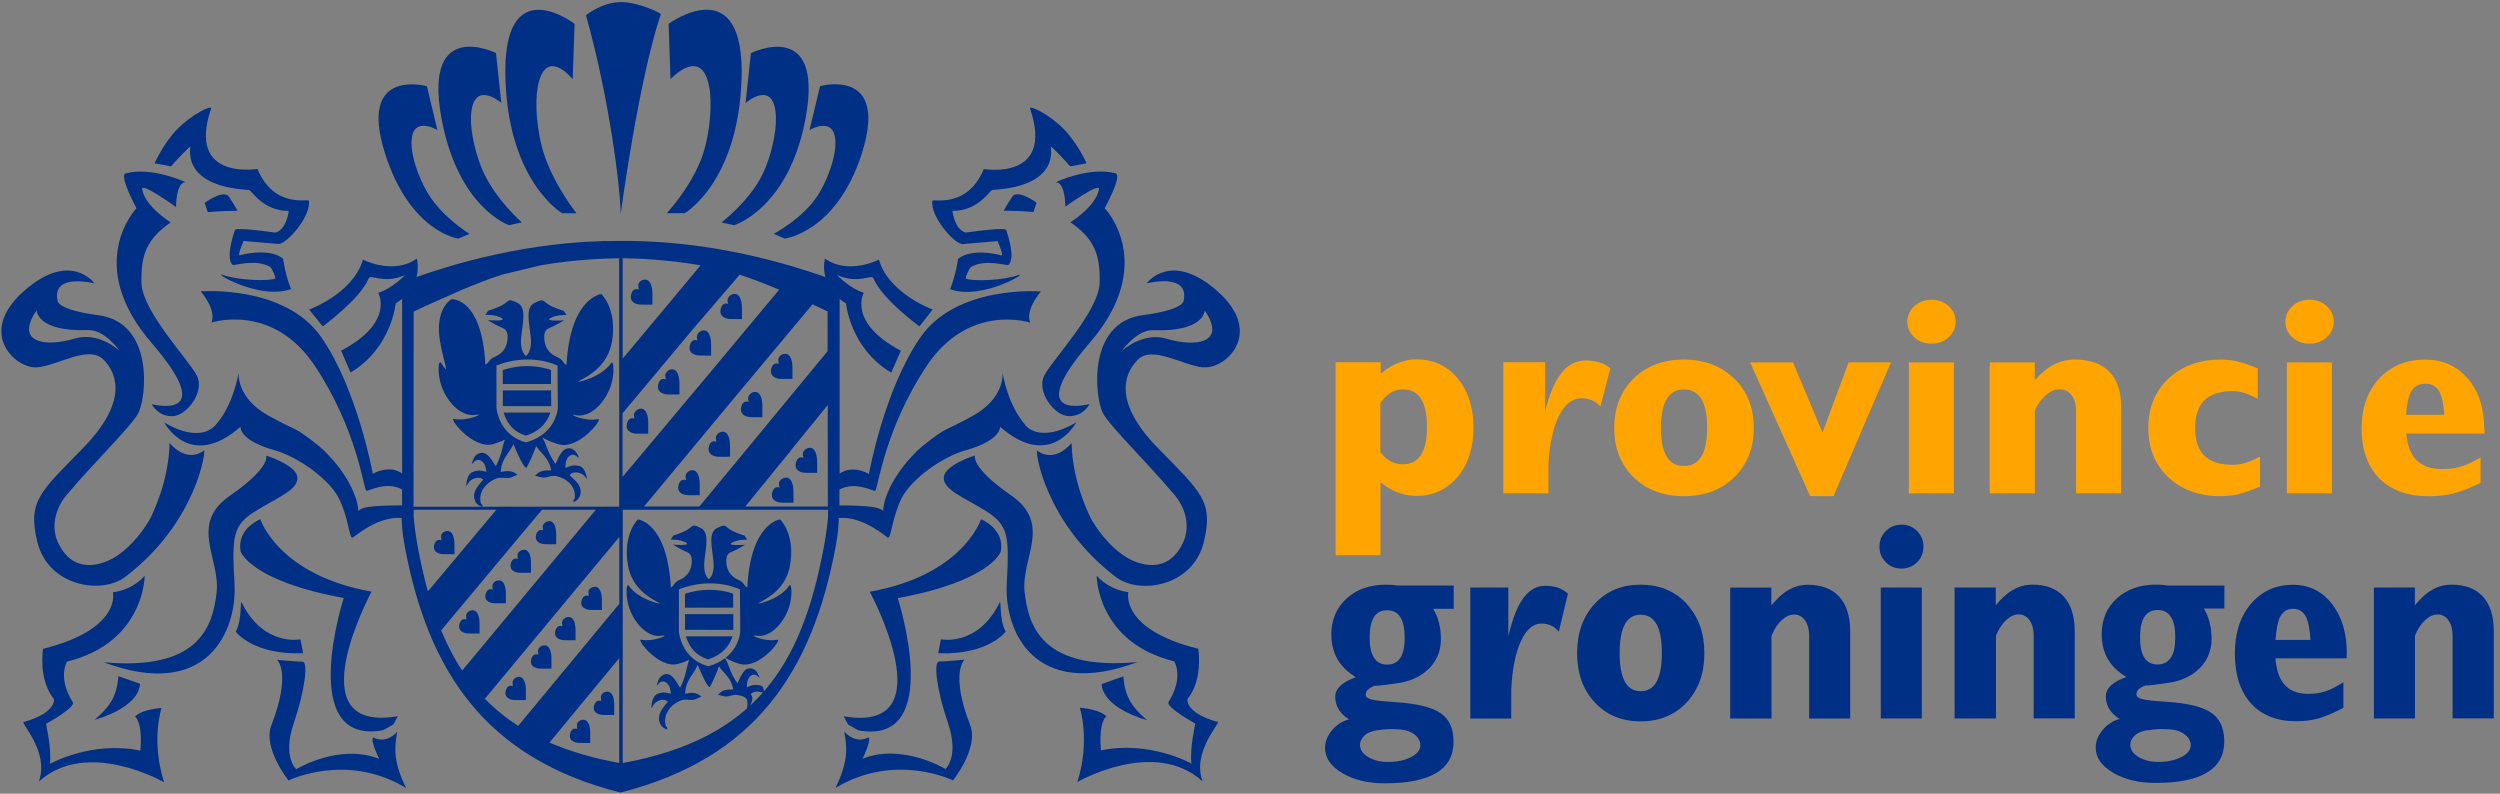
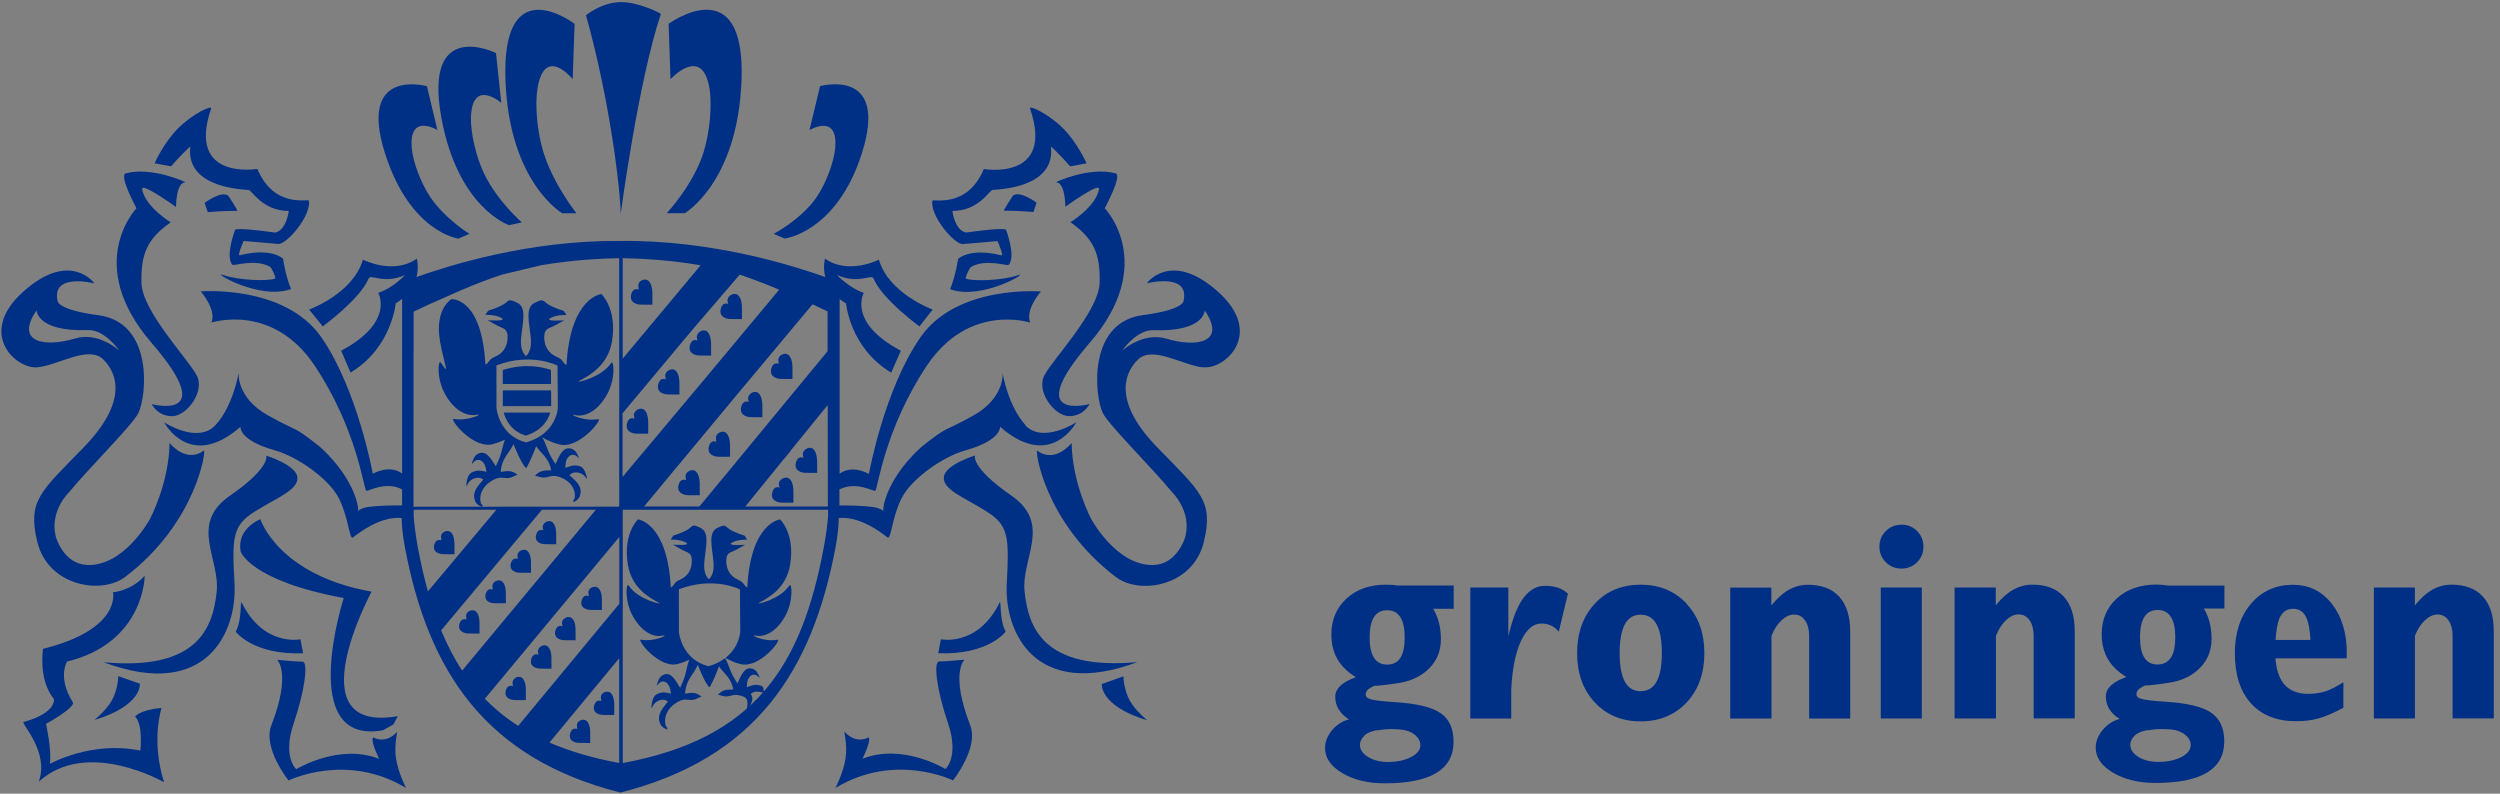
<svg xmlns="http://www.w3.org/2000/svg" version="1.1" id="logo" x="0" y="0" width="378" height="120" viewBox="0 0 378 120" xml:space="preserve">
  <rect x="0" y="0" width="378" height="120" fill="#808080" stroke="none" />
  <g>
    <path fill="#002F86" d="M98.656 46.065c-.8.016-.942-.008-1.736-.008-.71 0-1.54-.335-1.54-1.12 0-.544.29-1.212.79-1.212.25 0-.02-.028.41.052-.09-.484 0-.052-.06-.525-.08-.572.49-.978 1.01-.978.85 0 1.11 1.172 1.11 2.12v1.673l.016-.002zm13.534 2.163c0-.648-.01-1.018-.01-1.666 0-.95-.25-2.122-1.11-2.122-.52 0-1.148.495-1.068 1.07.06.472.08.346.12.438-.44-.073-.16-.05-.41-.05-.49 0-.79.67-.79 1.21 0 .79.83 1.127 1.54 1.127.79 0 .95.022 1.74.005l.01-.02-.02.008zm-4.67 5.517v-1.667c0-.95-.25-2.127-1.108-2.127-.52 0-1.12.52-1.05 1.09.07.49.06.25.1.43-.43-.07-.16-.05-.41-.05-.49 0-.79.67-.79 1.21 0 .79.82 1.12 1.54 1.12.79 0 .94.03 1.74.01h.01l-.03-.01zm-4.79 5.892v-1.672c0-.95-.25-2.122-1.108-2.122-.52 0-1.11.478-1.03 1.047.06.477.08.335.08.46-.44-.074-.16-.05-.41-.05-.49 0-.79.67-.79 1.21 0 .79.83 1.127 1.54 1.127.79 0 .95.022 1.74.005l.01-.005h-.03zm-4.72 5.943v-1.672c0-.944-.25-2.116-1.11-2.116-.52 0-1.12.49-1.05 1.063.07.473.08.358.102.443-.44-.08-.16-.06-.42-.06-.49 0-.78.66-.78 1.21 0 .79.83 1.12 1.54 1.12.79 0 .94.01 1.73 0l.01-.01-.02.022zm21.81-8.292v-1.672c0-.944-.25-2.122-1.108-2.122-.52 0-1.1.46-1.03 1.03.06.478.06.432.08.478-.44-.074-.16-.052-.41-.052-.49 0-.79.67-.79 1.212 0 .79.82 1.126 1.54 1.126.79 0 .94.028 1.73.005l.01-.005h-.02zm-4.55 5.76v-1.67c0-.95-.25-2.122-1.108-2.122-.52 0-1.12.5-1.05 1.07.07.476.09.38.11.438-.44-.08-.16-.053-.41-.053-.49 0-.79.67-.79 1.23 0 .79.83 1.13 1.54 1.13.8.01.94.03 1.73.01l-.02-.02zm-4.89 6.018v-1.672c0-.944-.25-2.12-1.11-2.12-.52 0-1.108.47-1.028 1.044.06.47.05.38.08.46-.43-.08-.16-.05-.41-.05-.49 0-.78.66-.78 1.21 0 .78.82 1.12 1.54 1.12.8 0 .94.02 1.73 0v-.01l-.02.018zm-4.58 5.824v-1.68c0-.95-.26-2.12-1.11-2.12-.52 0-1.108.46-1.028 1.04.06.47.06.38.08.46-.44-.08-.16-.05-.41-.05-.49 0-.79.66-.79 1.21 0 .79.82 1.12 1.53 1.12.8 0 .95.03 1.74 0l-.01.02zM119.97 76c0-.643-.005-1.018-.005-1.667 0-.95-.25-2.12-1.11-2.12-.52 0-1.176.482-1.085 1.05.074.456.058.268.135.456-.438-.08-.164-.05-.414-.05-.49 0-.78.67-.78 1.21 0 .79.82 1.12 1.54 1.12.79 0 .94.02 1.73 0zm3.59-4.504c0-.65-.01-1.02-.01-1.67 0-.944-.25-2.12-1.105-2.12-.522 0-1.13.478-1.052 1.046.058.473.048.26.1.46-.44-.08-.16-.057-.415-.057-.49 0-.79.67-.79 1.215 0 .788.82 1.12 1.53 1.12.79 0 .94.023 1.74.006h.002zm-54.84 12.29c0-.597-.01-.945-.01-1.54 0-.876-.24-1.956-1.053-1.956-.497 0-1.037.383-.965.915.058.438-.03.03.058.477-.416-.064-.154-.037-.394-.037-.465 0-.75.607-.75 1.113 0 .73.78 1.03 1.46 1.03.75 0 .893.022 1.644.005l.01-.004v-.01zM84.1 82.29c0-.603-.007-.95-.007-1.54 0-.877-.244-1.958-1.052-1.958-.49 0-1.05.45-.98.978.07.438.07.31.09.408-.4-.074-.14-.046-.39-.046-.46 0-.75.614-.75 1.115 0 .728.78 1.035 1.46 1.035.76 0 .9.022 1.65.006v.002h-.02zm-3.807 4.33c0-.597-.006-.937-.006-1.54 0-.876-.24-1.962-1.053-1.962-.494 0-1.063.415-.996.944.06.438.04.363.09.443-.41-.074-.15-.046-.39-.046-.47 0-.75.61-.75 1.11 0 .73.78 1.03 1.46 1.03.75 0 .89.02 1.65 0l-.01.01h.005zm-3.805 4.636c0-.604-.006-.95-.006-1.547 0-.88-.24-1.96-1.052-1.96-.495 0-1.046.42-.978.96.057.43.017.32.073.42-.415-.07-.153-.04-.393-.04-.466 0-.75.61-.75 1.11 0 .72.78 1.02 1.455 1.02.757 0 .893.01 1.65 0v.03zm-3.98 4.504c0-.6-.007-.93-.007-1.54 0-.868-.23-1.948-1.05-1.948-.5 0-1.04.42-.98.95.07.43.03.3.08.44-.41-.07-.15-.04-.39-.04-.46 0-.75.62-.75 1.12 0 .728.79 1.04 1.46 1.04.76 0 .9.028 1.65.01l-.01-.03zm18.502-3.55c0-.59-.004-.95-.004-1.54 0-.87-.244-1.95-1.057-1.95-.5 0-1.06.392-.98.92.06.44.04.4.07.48-.44-.07-.16-.05-.4-.05-.46 0-.75.62-.75 1.12 0 .73.79 1.03 1.46 1.03.75 0 .89.02 1.65.01v.01l.01-.03zm-3.985 4.58v-1.55c0-.87-.244-1.95-1.056-1.95-.5 0-1.06.44-.99.97.06.44.03.272.08.422-.42-.06-.16-.04-.39-.04-.47 0-.75.62-.75 1.12 0 .73.78 1.04 1.46 1.04.75 0 .89.02 1.64.01v-.02zm-3.64 4.27c0-.59-.007-.938-.007-1.538 0-.86-.24-1.95-1.056-1.95-.494 0-1.052.43-.978.96.06.44.034.29.08.45-.422-.07-.157-.05-.4-.05-.47 0-.75.62-.75 1.12 0 .74.783 1.04 1.46 1.04.757 0 .898.03 1.644.01l.006-.01v-.03zm-3.875 4.76v-1.53c0-.87-.24-1.95-1.05-1.95-.49 0-1.03.44-.96.96.06.44.01.33.06.43-.41-.06-.148-.038-.39-.038-.46 0-.75.61-.75 1.12 0 .73.79 1.04 1.46 1.04.76 0 .9.02 1.65 0l-.02-.032zm9.73 6.48v-1.528c0-.87-.24-1.95-1.05-1.95-.49 0-1.03.39-.96.91.06.44-.03.04.06.49-.41-.07-.15-.05-.39-.05-.47 0-.75.62-.75 1.12 0 .73.78 1.04 1.46 1.04.75 0 .89.02 1.64.01v-.01l-.01-.03zm3.63-4.23v-1.54c0-.87-.24-1.95-1.05-1.95-.5 0-1.03.38-.96.91.06.44-.03.04.06.49-.42-.06-.15-.04-.39-.04-.46 0-.75.62-.75 1.12 0 .74.79 1.04 1.46 1.04.76 0 .9.03 1.65.01l.01-.01-.03-.03zm21.37-11.966c1.184.24 2.903-.3 4.363-2.74 1.46-2.45 1.13-5.44.73-4.82-1.404 2.16-5.3 2.97-4.57 2.602 1.648-.867 4.138-2.34 4.698-5.73.8-4.74-1.51-6.88-1.51-6.88s-4.43.455-4.96 10.235c0 0-.13.16-.53-.46-.4-.61-.92-.53-1.65-1.15-.74-.61-1-1.52-1-2.36s.26-1.14.85-1.37c.6-.22 1.99-1.06 1.99-1.06s-2.85.22-1.99-.31c.86-.53 2.32-.46 2.32-.46l-.4-.61s-1.32-.38-2.18-.91c-.86-.54-.59-.92-1.99-.23-1.39.69-.72 2.98-.53 5.12.16 1.71-.45 2.4-.7 2.6-.24-.21-.85-.89-.69-2.61.2-2.14.86-4.42-.53-5.12-1.38-.69-1.12-.31-1.98.23-.86.53-2.18.91-2.18.91l-.39.61s1.45-.07 2.32.46c.86.53-1.98.3-1.98.3s1.39.85 1.99 1.07c.59.23.86.54.86 1.38s-.27 1.76-1 2.36c-.73.62-1.26.53-1.65 1.15-.39.62-.53.46-.53.46-.53-9.78-4.96-10.24-4.96-10.24s-2.32 2.14-1.52 6.89c.57 3.39 3.06 4.86 4.7 5.73.73.37-3.16-.44-4.57-2.6-.4-.62-.73 2.37.73 4.82 1.46 2.44 3.18 2.98 4.37 2.74 1.19-.23-1.23 1-3.24.61-.8-.15 2.71 4.44 5.56 3.67.66-.17 1.23-.4 1.73-.64-.14.31-.38 1.23-.43 1.52-.16.84-.51 1.79-.96 2.73-.69-1.12-1.34-2.43-2.45-2-.54.21-.81.66-.99 1.3l-.11.38c.28-.23.37-.48.69-.6.57-.22 1.14.31 1.33.99.08.3.09.49.14.81-.76-.21-1.24-.28-1.98.01-.69.27-.86 1.05-.97 1.89l.02.33c.27-.63.6-.99 1.16-1.2.48-.19.9-.14 1.32.16-.75.98-1.62 1.82-1.27 3.1.18.66.61.92 1.17 1.15l-.02-.33c-.05-.12-.18-.12-.21-.26-.48-1.73.82-3.26 2.28-3.82.82-.33 1.41.12 2.23-.19.33-.14.53-.27.87-.38-.77-.72-1.5-.63-2.46-.45.09-1.54.66-2.27 1.41-3.4.09-.14.33-.58.51-.97 1.1 2.74 1.71 3.55 1.84 3.33.48-.82 1.01-2.15 1.37-3.11.17.25.34.48.42.56.83.94 1.47 1.53 1.74 2.96-.95-.02-1.66.01-2.31.8.34.04.54.15.88.21.82.17 1.34-.34 2.17-.17 1.46.3 1.55.62 1.3 2.31-.02.13 1.42-1.65.58-2.46.38-.34.77-.45 1.26-.35.56.11.79.13.79.13-.19-.77-.02-.97-.71-1.11-.74-.16-1.19-.02-1.9.3.01-.3 0-.48.05-.77.11-.67.59-1.25 1.17-1.13.32.08.44.29.73.46l-.15-.33c-.25-.57-.55-.96-1.1-1.07-1.11-.23-1.59 1.09-2.13 2.25-.54-.8-.99-1.64-1.23-2.39-.09-.27-.42-1.09-.59-1.35l-.05-.08c-.63.49-1.44.92-2.49 1.22v.01c-4.12-1.02-4.49-5.16-4.492-5.2V89.1h.025l-.006-.008c5.155-1.966 9.03-.06 9.19.024v.007h.02v-.02l.047 6.45c0 .053-.15 2.3-2.234 3.926.617.35 1.39.71 2.33.96l-.1-.08.054.04c2.85.76 6.36-3.82 5.57-3.67-2.02.39-4.44-.84-3.24-.61z" />
    <path fill="#FFF" d="M109.56 99.44l.03.048.04-.03-.052-.028c.726-.613.256-.22-.018.01zm0 0c-.255.214-.16.135 0 0z" />
-     <path fill="#002F86" d="M103.57 95.23v-2.37h7.3l.017 2.372m-.04-5.472l.015 2.124h-7.29V89.78c3.42-1.11 6.178-.406 7.274-.02m-3.77 9.933c-2.268-.67-3.074-2.465-3.357-3.48h7.03c-.28.96-1.12 2.67-3.69 3.48M81.91 66.1l.034.032-.003-.005z" />
    <path fill="#002F86" d="M87.01 62.775c1.26.24 3.08-.32 4.62-2.867 1.54-2.546 1.188-5.647.77-5.016-1.49 2.252-5.6 3.106-4.84 2.707 1.74-.9 4.37-2.44 4.97-5.97.83-4.94-1.61-7.17-1.61-7.17s-4.69.48-5.26 10.67c0 0-.14.16-.57-.48-.42-.64-.97-.57-1.75-1.2-.77-.64-1.05-1.6-1.05-2.47 0-.88.28-1.2.91-1.44s2.1-1.11 2.1-1.11-3.01.24-2.1-.32c.91-.56 2.45-.48 2.45-.48l-.42-.63s-1.4-.4-2.31-.96-.63-.96-2.102-.24c-1.47.71-.77 3.1-.56 5.33.17 1.78-.48 2.5-.73 2.71-.26-.22-.91-.93-.74-2.72.21-2.23.91-4.62-.56-5.33-1.47-.72-1.19-.32-2.11.24-.91.55-2.31.95-2.31.95l-.42.63s1.54-.08 2.45.48-2.1.32-2.1.32 1.47.88 2.1 1.12c.63.24.91.56.91 1.43s-.28 1.83-1.05 2.46c-.76.63-1.33.56-1.75 1.19-.42.63-.56.47-.56.47-.56-10.19-5.13-9.84-5.13-9.84s-2.57 1.41-1.73 6.34c.6 3.53 1.62 5.51.14 3.26-.42-.64-.77 2.47.77 5.01 1.54 2.54 3.36 3.1 4.62 2.86 1.27-.25-1.3 1.03-3.43.63-.84-.16 2.87 4.61 5.89 3.82.69-.19 1.3-.42 1.82-.67-.15.38-.34 1.09-.39 1.34-.16.81-.52 1.76-.98 2.67-.72-1.11-1.39-2.38-2.52-1.96-.57.2-.83.66-1.02 1.27l-.11.37c.28-.23.38-.47.71-.6.59-.21 1.17.3 1.36.96.09.31.1.49.16.8-.79-.21-1.28-.27-2.04.01-.71.26-.89 1.03-1 1.85l.02.33c.28-.62.61-.98 1.19-1.19.49-.18.93-.14 1.36.16-.78.97-1.682 1.8-1.312 3.05.18.65.62.9 1.19 1.13l-.02-.32c-.05-.1-.18-.12-.22-.25-.49-1.7.84-3.2 2.34-3.76.83-.31 1.45.13 2.29-.18.34-.13.54-.27.89-.37-.79-.71-1.54-.62-2.53-.44.1-1.52.69-2.24 1.45-3.35.09-.13.3-.5.48-.85 1.19 2.91 1.85 3.77 1.98 3.55.5-.87 1.068-2.25 1.448-3.25.18.25.36.48.44.58.88.98 1.56 1.6 1.84 3.08-1-.02-1.77.01-2.45.83.36.05.57.15.93.22.87.17 1.42-.35 2.29-.18 1.543.31 3.05 1.59 2.78 3.36-.02.13-.15.17-.19.28l.02.32c.54-.3.94-.63 1.04-1.31.2-1.29-.786-1.97-1.67-2.8.385-.37.812-.48 1.323-.38.59.12.97.41 1.32.98l-.02-.32c-.21-.8-.49-1.54-1.22-1.68-.79-.15-1.26-.01-2.01.32.01-.32.01-.5.06-.81.11-.7.62-1.29 1.23-1.17.34.06.463.29.77.47l-.13-.33c-.266-.59-.59-.99-1.17-1.11-1.17-.23-1.69 1.14-2.255 2.35-.565-.83-1.04-1.7-1.305-2.5-.09-.27-.447-1.12-.63-1.4l-.117-.167-.027-.03.03.026.002.01.034.03c.67.4 1.52.79 2.57 1.07 3.01.79 6.72-3.98 5.88-3.82-2.13.4-4.69-.875-3.44-.636zm-7.44 4.11v-.005l-.004.01c-4.13-1.015-4.494-5.157-4.5-5.198l-.006-6.442h.023l-.006-.006c5.152-1.965 9.024-.06 9.185.02l-.005.01h.02v-.005h.02l.046 6.45c0 .06-.246 3.89-4.773 5.16z" />
    <path fill="#002F86" d="M76.028 61.406v-2.373h7.3l.016 2.373m-.04-5.474l.015 2.124h-7.3V55.95c3.42-1.108 6.18-.403 7.27-.016m-3.77 9.93c-2.27-.665-3.08-2.462-3.36-3.48h7.04c-.28.96-1.12 2.673-3.68 3.48m102.42-10.34c3.26.387 9.32-5.09 2.2-11.436-7.11-6.34-10.76-1.246-10.76-1.246s6.53-1.683 5.58 2.645c0 0 .09 1.348-6.16 2.16-8.42 1.104-7.3 12.302-6.05 14.805.92 1.848 7.22 8.036 10.47 11.966 0 0 2.98 2.838 2.01 6.682-.08.336-1.27 4.203-4.8 4.328-5.58.193-9.42-6.92-9.42-6.92s-2.89-5.38-2.98-11.53c0 0-2.48 3.187-5.2 1.155-.38-.29 1.02 10.874 11.92 19.133 3.56 2.69 11.62 1.41 13.26-5.29 1.54-6.245-.48-7.587-7.01-14.314-6.54-6.72-5.19-11.05-2.98-13.26s6.63.77 9.91 1.16m-12.24-2.57s2.16-3.16 4.71-3.07c7.75.28 7.75-2.98 7.75-2.98 3.35 4.89-1.27 5.62-5.78 4.27-3.58-1.07-6.68 1.8-6.68 1.8m-20.93-27.47c-2.52 6.06-7.72 4.48-7.78 4.81-.39 2.31 3.36 6.64 4.6 6.55.96-.07 5.25-.45 5.25-.45s.99 2.26.6 2.16c-4.89-1.21-6.57.54-6.57.54s-.34 2.5-1.21 4.58c4.94 1.77 12.38-2.89 10.19-2.1-2.2.78-6.72.93-7.74.51-.32.11.47-1.64.72-1.78 2.24-1.28 5.47-.11 5.67-.31 1.18-1.15-.36-5.29-.36-5.29s.16-.47-6.09.4c-1.7-.39-2.06-3.27-2.02-3.27 3.98 0 5.59-3.14 6.05-3.17 10.76-.66 8.57-6.81 8.87-6.55 1.4 1.27 2.87 2.98 2.87 2.98l2.48-.46s-1.36-3.05-3.47-5.2c-2.26-2.29-5.28-3.67-5.07-3.07 3.75 11.03-7.04 9.13-7.04 9.13" />
    <path fill="#002F86" d="M161.082 31.29s.02-3.734-1.435-3.734c-.1 0 5.1-2.415 9.032-1.343 1.07.295-1.64 5.27-1.64 5.27s8.08 8.372-2.3 20.378c-10.38 12.02 0 9.23 0 9.23s-.86 1.83-3.08 1.83c-2.23 0-5.01-3.73-3.76-6.15 1.24-2.42 8.27-9.72 8.37-14.04.1-4.32-.86-6.64-4.42-9.13 0 0 3.86-2.35 4.32-5 .19-1.15-5.12 2.68-5.12 2.68l.01.02v-.01zm-4.338-.63s-2.49-1.872-3.55-1.104c-.106.08-1.494 2.297-1.415 2.297 2.31 0 4.48.2 4.48.2l.47-1.4v.006zm15.293 69.445c-14.525 1.343-16.538-5.477-17.112-10.58-.58-5.09 4.23-10.28-2.02-14.603-6.25-4.328-5.482-6.057-5.482-6.057s-4.52 1.382-4.715 3.26c-.193 1.92 3.077 3.075 6.438 5.19 3.367 2.11 3.458 3.846 3.077 10.96-.38 7.11 4.13 17.682 19.803 11.817l.01.013z" />
-     <path fill="#002F86" d="M184.06 109.15c-4.972-1.414-4.512-3.457-4.512-3.457 2.406-2.98 1.63-7.594 1.63-7.594-11.955-2.99-10.567-8.57-10.567-8.57s-2.77-.19-4.8-2.5c0 0 0 10.09 11.74 12.97 0 0 1.5 2.36-.87 6.15-.47.76 4.05 3.26 4.05 3.26s-.89 3.94-.58 6.05c0 0-6.29-3.54-13.68-2 0 0-.46-3.9.79-5.16 0 0-.73-1.01-4-1.3 0 0 1.64 4.91-.37 11.24 0 0 11.63-6.73 18.93-.1-1.64-4.52 2.81-8.89 2.31-9.04l-.03-.01-.03.05zm-56.49-.848c15.572 2.69 3.94-18.83 3.94-18.83 14.128-2.503 16.82-10.96 16.82-10.96s3.654 1.445 2.98 4.903c0 0-1.44 4.424-15.567 7.022 0 0 7.204 22.39-5.955 19.99l-1.547-.87-.67-1.245v-.01z" />
    <path fill="#002F86" d="M151.094 91.177c.385-.762-.096 2.4.964 4.327 0 0-2.6 3.555-10.197 3.268l.4-2.115s5.51 1.185 8.85-5.48m-23.45 19.42c-.07-.073.49 2.015.19 4.033-.34 2.277-1.54 4.517-1.54 4.517 9.03-5.476 17.78-1.153 17.78-1.153s3.95-4.902 2.6-8.36c-3.08-7.9-.86-9.896-.86-9.896s-2.98.285-3.84.285c-.87 0-.39 4.24 1.35 9.33 1.73 5.09-.39 6.92-.39 6.92s-6.48-3.96-12.54-1.55c0 0 1.39-2.76.91-3.24 0 0-1.82 1.16-3.65-.86m42.19-8.362l-3.27 1.16s-.38 3.28 6.83 5.48c.17.06-1.65-1.28-2.6-2.97-.92-1.65-.96-3.64-.96-3.64M5.74 55.53c3.28-.39 7.692-3.37 9.903-1.158 2.21 2.21 3.56 6.53-2.98 13.26-6.533 6.73-8.55 8.074-7.014 14.32 1.65 6.704 9.7 7.983 13.26 5.29 10.9-8.25 12.3-19.414 11.92-19.124-2.72 2.03-5.19-1.15-5.19-1.15-.09 6.15-2.98 11.53-2.98 11.53s-3.85 7.11-9.43 6.93c-3.53-.12-4.72-3.99-4.8-4.32-.96-3.85 2.01-6.68 2.01-6.68 3.25-3.93 9.55-10.12 10.48-11.97 1.25-2.5 2.37-13.7-6.05-14.8-6.25-.818-6.16-2.16-6.16-2.16-.96-4.33 5.57-2.65 5.57-2.65s-3.64-5.107-10.75 1.24c-7.12 6.35-1.06 11.824 2.2 11.443M18 52.98s-3.103-2.87-6.683-1.794c-4.517 1.353-9.135.62-5.78-4.266 0 0 0 3.26 7.76 2.984 2.547-.09 4.708 3.073 4.708 3.073M38.92 25.535c2.517 6.05 7.717 4.477 7.78 4.805.384 2.31-3.367 6.637-4.61 6.544-.967-.07-5.25-.45-5.25-.45s-.993 2.264-.608 2.162c4.89-1.217 6.568.53 6.568.53s.338 2.5 1.21 4.58c-4.942 1.77-12.387-2.888-10.19-2.104 2.194.785 6.72.94 7.74.524.317.113-.473-1.638-.723-1.78-2.24-1.274-5.478-.108-5.676-.302-1.17-1.143.37-5.278.37-5.278s-.16-.466 6.09.4c1.7-.394 2.06-3.272 2.03-3.272-3.97 0-5.58-3.14-6.04-3.167-10.77-.67-8.58-6.825-8.88-6.558-1.39 1.27-2.87 2.98-2.87 2.98l-2.49-.46s1.36-3.06 3.47-5.2c2.26-2.3 5.28-3.67 5.08-3.08-3.76 11.01 7.04 9.12 7.04 9.12" />
    <path fill="#002F86" d="M26.616 31.29s-.02-3.732 1.433-3.732c.09 0-5.1-2.414-9.04-1.342-1.08.295 1.63 5.27 1.63 5.27s-8.08 8.374 2.3 20.384c10.37 12.01 0 9.23 0 9.23s.85 1.83 3.07 1.83 5.01-3.73 3.75-6.147c-1.24-2.417-8.28-9.714-8.37-14.036-.1-4.317.86-6.637 4.42-9.128 0 0-3.86-2.35-4.32-5.01-.2-1.15 5.11 2.68 5.11 2.68v-.01h.01zm4.322-.607s2.485-1.877 3.55-1.11c.1.08 1.49 2.3 1.415 2.3-2.314 0-4.486.203-4.486.203l-.48-1.4v.007zM15.645 100.13c14.52 1.345 16.533-5.478 17.108-10.58.58-5.09-4.232-10.282 2.02-14.604 6.244-4.327 5.48-6.053 5.48-6.053s4.517 1.385 4.71 3.263c.19 1.925-3.077 3.075-6.442 5.192-3.37 2.112-3.46 3.844-3.06 10.96.38 7.11-4.13 17.683-19.8 11.82h.01l-.01.002z" />
    <path fill="#002F86" d="M3.636 109.15c4.973-1.41 4.513-3.453 4.513-3.453-2.41-2.982-1.64-7.596-1.64-7.596 11.95-2.98 10.57-8.55 10.57-8.55s2.77-.19 4.8-2.5c0 0 0 10.1-11.74 12.98 0 0-1.5 2.36.87 6.15.47.77-4.05 3.27-4.05 3.27s.89 3.94.58 6.05c0 0 6.29-3.55 13.68-2.01 0 0 .46-3.9-.79-5.15 0 0 .73-1.02 4-1.3 0 0-1.64 4.9.38 11.24 0 0-11.63-6.73-18.94-.1 1.64-4.52-2.81-8.89-2.3-9.04h.02l.04.02zm56.49-.86c-15.573 2.688-3.943-18.833-3.943-18.833-14.132-2.502-16.822-10.96-16.822-10.96s-3.64 1.44-2.97 4.9c0 0 1.44 4.426 15.58 7.02 0 0-7.2 22.39 5.96 19.993l1.55-.873.67-1.248h-.01z" />
    <path fill="#002F86" d="M36.603 91.18c-.385-.762.098 2.4-.964 4.326 0 0 2.59 3.557 10.19 3.27l-.4-2.116s-5.52 1.18-8.85-5.49l.01.01zm23.45 19.418c.073-.072-.485 2.014-.183 4.033.34 2.28 1.54 4.52 1.54 4.52-9.03-5.47-17.777-1.14-17.777-1.14s-3.947-4.9-2.6-8.36c3.077-7.9.87-9.89.87-9.89s2.98.29 3.845.29c.87 0 .393 4.23-1.343 9.33-1.73 5.09.388 6.92.388 6.92s6.482-3.96 12.54-1.56c0 0-1.388-2.76-.904-3.25 0 0 1.82 1.15 3.64-.86l-.03.01.01-.03zm-42.172-8.37l3.27 1.148s.4 3.27-6.83 5.47c-.15.053 1.66-1.283 2.61-2.98.92-1.653.96-3.65.96-3.65v.012h-.01zm137.16-37.962c-2.68-2.98-3.45-7.88-3.45-7.88s.39 3.747-4.42 6.437c-4.8 2.69-3.55 1.342-7.79 4.702 0 0-3.98 3.33-5.46 7.75-.39 1.194-.4 1.785-.35 2.024-.14-.19-.57-.5-1.66-.65-1.34-.19-3.61-.23-4.99-.23v-2.41c2.5-1.33 5.24.38 5.42.19.42-.43 1.39-9.26 7.77-18.87 6.39-9.61 15.65-6.55 15.65-6.55-.78-2 1.63-4.71 1.63-4.71s-12.66-1.04-18.19 6.89c-5.53 7.92-7.82 20.7-7.82 20.7s-2.49-1.48-4.43-.04V45.21c.29.235.61.46.97.677 0 0 .61 6.754 6.83 10.454l1.46-3.31c-8.15-4.31-5.6-8.76-5.6-8.76-2.08-.62-4.06-2.69-4.06-2.69 3.3 1.47 5.22-.23 5.53.53 1.29 3.13 6.94 7.24 6.94 7.24l2-2.55s-6.65-2.4-8.13-7.54c0 0-4.62 2.37-8.15-.16 0 0-.35 1.23.04 2.78-4.83-1.69-17-5.62-31.08-5.45-13.92-.11-25.93 3.77-30.72 5.45.39-1.54.04-2.78.04-2.78-3.53 2.53-8.15.16-8.15.16-1.48 5.14-8.13 7.54-8.13 7.54l2.06 2.55s5.65-4.12 6.94-7.24c.31-.76 2.22.93 5.52-.53 0 0-1.98 2.07-4.07 2.69 0 0 2.55 4.44-5.61 8.754l1.42 3.3c6.22-3.703 6.83-10.46 6.83-10.46.36-.215.68-.443.97-.68V71.6c-1.937-1.438-4.434.035-4.434.035s-2.3-12.773-7.82-20.695C43 43.03 30.35 44.058 30.35 44.058s2.407 2.707 1.628 4.715c0 0 9.25-3.06 15.63 6.552 6.38 9.616 7.34 18.442 7.765 18.87.19.187 2.925-1.524 5.42-.2v2.418c-1.38 0-3.645.034-4.99.222-1.095.147-1.52.46-1.67.643.04-.24.04-.83-.36-2.024C52.28 70.83 48.3 67.5 48.3 67.5c-4.23-3.358-2.99-2.01-7.79-4.7-4.81-2.69-4.43-6.44-4.43-6.44s-.77 4.9-3.46 7.88c-2.71 2.98-7.8-.384-7.8-.384s3.84 7.4 11.54.677c0 0-.29 2.014 5.19 3.555 3.42.96 8.11 4.25 9.64 7.168 1.48 2.867 1.59 6.058 2.11 6.058.09 0 3.8-3.35 7.438-2.984 0 .824.08 2.303.47 4.34 3.51 18.78 12.15 32 32.59 37.164 20.44-5.164 29.04-18.387 32.55-37.17.38-2.037.47-3.51.47-4.34 3.632-.364 7.342 2.98 7.432 2.98.54 0 .63-3.19 2.12-6.058 1.52-2.923 6.21-6.21 9.64-7.166 5.48-1.54 5.19-3.56 5.19-3.56 7.69 6.72 11.54-.68 11.54-.68s-5.1 3.36-7.8.38l.05.04.05.006zm-29.91-17.18V53.1l-14.7 17.82-4.68 5.658h-8.37l13.99-16.83 11.48-13.733c.96.444 1.76.82 2.3 1.08l-.01-.01h-.01zm-5.67 21.154l5.69-7 .02 15.35h-12.49l5.45-6.7 1.35-1.628-.01-.012.01-.005-.02-.005zm-25.33-29.2c1.84.026 6.67.178 11.8 1.07l-5.33 6.394-6.45 7.722v-15.19l-.02.004zm0 23.446l10.49-12.546 7.22-8.41c1.87.61 3.97 1.43 5.97 2.268l-9.39 11.26v-.005l-1.23 1.482L94.13 72.11v-9.63h-.004l.005.006zm-31.59-9.348V47.12c.55-.26 1.34-.64 2.3-1.08l5.07-2.243c1.99-.837 4.09-1.657 5.97-2.267l5.91-1.42c5.16-.897 10.02-1.045 11.83-1.068v37.565h-3.15v.004H75.41l-.003.01H62.52l.01-15.35v-8.13h-.002.013zm.65 29.676c-.39-2.08-.58-3.82-.64-4.705v-1.04h12.5L64.7 89.42c-.58-2.09-1.08-4.294-1.514-6.614h.005zm6.69 18.58c-1.23-1.863-2.27-3.894-3.18-6.083l15.24-18.24h8.15l-20.21 24.32v.01zm23.75 13.967c-4.01-.73-7.51-1.77-10.55-3.09l10.54-12.75v15.85h.02zm0-24.06l-15.28 18.45c-1.89-1.21-3.56-2.58-5.04-4.1l20.33-24.47V91.3l-.01.007zm30.91-8.48c-3.32 17.8-10.29 28.85-30.38 32.55v-38.3h31.04v1.03c-.07.89-.26 2.63-.65 4.71l-.01.01zM86.88 3.61l-.29 8.36s-4.146-5.16-5.295 1.244c-.443 2.49-.108 6.648.865 9.782 1.523 4.925 5.005 9.253 5.005 9.253h-2.15s-8.02-4.63-8.588-20.1c-.627-17.06 10.45-8.54 10.45-8.54l-.004-.01.007.01z" />
    <path fill="#002F86" d="M74.998 8.02s-11.01-5.462-8.276 9.7c2.48 13.758 10.253 16.326 10.253 16.326l1.923-.42s-3.674-3.19-5.67-7.307c-1.268-2.62-2.093-6.28-2.02-8.6.217-5.96 4.59-2.16 4.59-2.16l-.808-7.54H75h-.002zM64.55 13.036s-10.524-2.963-6.326 10.184c3.803 11.92 11.083 12.857 11.083 12.857l1.68-.718s-3.668-2.22-5.932-5.57c-1.44-2.14-2.604-5.28-2.792-7.37-.495-5.4 3.873-2.76 3.873-2.76l-1.586-6.63zm36.546-9.427l.284 8.36s4.724-5.16 5.868 1.24c.446 2.49.11 6.65-.856 9.78-1.524 4.92-5.582 9.25-5.582 9.25h2.718s8.014-4.63 8.59-20.1c.632-17.06-11.022-8.54-11.022-8.54v.01z" />
-     <path fill="#002F86" d="M113.535 8.02l-.804 7.548s4.38-3.81 4.59 2.153c.08 2.33-.75 5.99-2.01 8.6-1.99 4.12-6.23 7.31-6.23 7.31l1.93.42s8.34-2.57 10.82-16.32c2.74-15.16-8.28-9.7-8.28-9.7" />
    <path fill="#002F86" d="M123.99 13.035l-1.596 6.64s4.38-2.647 3.884 2.75c-.2 2.097-1.36 5.242-2.8 7.37-2.26 3.344-6.5 5.564-6.5 5.564l1.68.71s7.84-.94 11.65-12.86c4.19-13.15-6.33-10.18-6.33-10.18h-.01.022zM99.923 2.12c.027-.077-3.24-1.806-6.053-1.8h-.033C90.925.353 88.6 2.312 88.6 2.312c3.6 12.776 5.237 26.508 5.237 30.065l.006-5.425.002 5.425S96.508 12.26 99.923 2.12zM261.61 108.646V88.85h6.217v2.69c.418-.504.843-.958 1.274-1.36 1.28-1.174 2.69-1.76 4.22-1.76 2.1 0 3.69.604 4.78 1.81 1.09 1.206 1.65 2.96 1.65 5.26v13.157h-6.21v-12.51c0-.96-.21-1.738-.62-2.328-.41-.6-.97-.89-1.66-.89-.63 0-1.26.29-1.88.86s-1.13 1.36-1.53 2.35v12.51h-6.23zm93.228-9.857c0-3.07-.756-5.57-2.26-7.49-1.505-1.92-3.464-2.88-5.88-2.88-2.607 0-4.725.96-6.35 2.87s-2.438 4.41-2.438 7.47c0 3.26.81 5.79 2.438 7.59 1.62 1.8 3.9 2.7 6.84 2.7 1.26 0 2.4-.15 3.41-.43 1-.29 2.24-.82 3.72-1.6v-3.86c-1.03.65-1.94 1.12-2.71 1.37-.78.25-1.64.38-2.61.38-1.67 0-2.92-.53-3.74-1.58-.7-.92-1.1-2.19-1.21-3.79h10.77v-.82.02l.02.04zm-10.778-2.02c.097-1.44.287-2.52.566-3.23.42-.99 1.112-1.49 2.076-1.49.96 0 1.65.47 2.054 1.42.307.71.5 1.81.586 3.29h-5.284.002v.01zm-7.815-8.23h-8.44c-.543-.09-1.13-.15-1.76-.15-2.456 0-4.45.7-5.98 2.09s-2.292 3.21-2.292 5.44c0 2.22.768 4.02 2.298 5.4.45.39.93.74 1.43 1.04l-.86.35c-1.49.69-2.24 1.55-2.24 2.56 0 1.41.68 2.55 2.03 3.39l.09.04c-1.02.26-1.88.82-2.59 1.66-.7.84-1.06 1.74-1.06 2.69 0 1.49.88 2.75 2.62 3.78 1.75 1.03 3.88 1.55 6.41 1.55 3.48 0 6.08-.52 7.81-1.57 1.73-1.05 2.6-2.62 2.6-4.72 0-1.98-.66-3.43-1.98-4.33-1.31-.9-3.59-1.45-6.83-1.65-1.85-.13-3.06-.26-3.63-.41-.56-.14-.84-.39-.84-.73 0-.45.3-.83.9-1.13l.55-.25c-.13.07.13.07.8 0s1.55-.19 2.66-.36c1.62-.23 3.02-.82 4.15-1.74 1.53-1.26 2.3-2.89 2.3-4.91-.01-1.78-.4-3.31-1.17-4.57h3.11V88.5l-.03.016-.04.023zm-11.52 21.9c.897-.19 1.82-.24 2.765-.19l.67.04c.864.05 1.593.31 2.186.77.59.46.887.99.887 1.61 0 .71-.474 1.31-1.42 1.8-.948.48-2.103.73-3.47.73-1.183 0-2.185-.25-3.006-.75-.822-.5-1.232-1.11-1.232-1.84 0-.53.25-1.01.75-1.48.35-.32.973-.57 1.872-.75v.05zm3.486-10.98c-.44.67-1.1 1.01-1.99 1.01-.89 0-1.54-.34-1.99-1.02-.43-.68-.66-1.71-.66-3.08 0-1.4.23-2.43.67-3.11.45-.69 1.11-1.03 2-1.03.9 0 1.56.34 1.98 1.03.46.68.68 1.72.68 3.1 0 1.37-.21 2.39-.66 3.07h-.01l-.02.03zm-32.68 9.15V88.83h6.23v2.69c.42-.505.84-.96 1.28-1.36 1.29-1.174 2.69-1.76 4.23-1.76 2.1 0 3.69.603 4.78 1.81 1.1 1.206 1.65 2.96 1.65 5.26v13.156h-6.21v-12.51c0-.96-.21-1.74-.62-2.33-.42-.593-.97-.888-1.67-.888-.64 0-1.26.29-1.88.865s-1.12 1.36-1.53 2.348v12.52h-6.21l-.04-.01zm-11.16 0V88.83h6.21v19.797h-6.21l.01-.003-.01-.015zm3.11-29.27c-.93 0-1.71.32-2.35.96-.64.64-.96 1.42-.96 2.36 0 .93.33 1.72.97 2.36.65.64 1.43.95 2.36.95.94 0 1.72-.32 2.36-.96.65-.64.96-1.43.96-2.36 0-.93-.32-1.72-.96-2.36-.64-.64-1.42-.96-2.35-.96l-.01-.01-.01.01zm71.45 29.27V88.83h6.2v2.69c.42-.503.85-.958 1.28-1.36 1.29-1.174 2.69-1.76 4.23-1.76 2.09 0 3.69.604 4.78 1.81 1.09 1.206 1.64 2.96 1.64 5.26v13.155h-6.23V96.12c0-.96-.21-1.734-.62-2.326-.41-.59-.97-.885-1.66-.885-.63 0-1.26.29-1.88.86-.62.58-1.13 1.35-1.53 2.35v12.51h-6.22.03l-.02-.02zM255.02 91.28c-1.79-1.917-4.11-2.875-6.95-2.875-2.85 0-5.16.96-6.94 2.876-1.78 1.92-2.67 4.41-2.67 7.48 0 3.05.887 5.53 2.667 7.44 1.777 1.91 4.095 2.87 6.94 2.87 2.848 0 5.162-.96 6.95-2.86 1.783-1.91 2.683-4.39 2.683-7.44 0-3.06-.9-5.56-2.69-7.47v.01l.01-.03zm-4.55 11.794c-.53.955-1.33 1.433-2.4 1.433-1.07 0-1.87-.478-2.39-1.433-.52-.957-.79-2.4-.79-4.328 0-1.94.27-3.395.792-4.36.522-.966 1.32-1.442 2.39-1.442 1.064 0 1.863.48 2.4 1.445.532.96.8 2.41.8 4.35 0 1.93-.268 3.37-.8 4.33h-.006.004zm-28.16 5.552V88.834h5.75V96.2c.32-1.368.69-2.577 1.104-3.624 1.104-2.665 2.58-3.998 4.43-3.998 1.48-.014 2.64.384 3.476 1.19l-1.382 5.745c-.667-.82-1.54-1.233-2.612-1.233-1.268 0-2.312.903-3.136 2.71-.82 1.803-1.3 4.242-1.44 7.314v4.334h-6.215l.025-.012zm-2.53-20.096h-8.444c-.543-.087-1.13-.13-1.757-.13-2.46 0-4.45.7-5.98 2.1-1.53 1.4-2.3 3.213-2.3 5.448 0 2.217.76 4.02 2.29 5.4.44.395.92.74 1.42 1.048l-.88.35c-1.49.7-2.24 1.555-2.24 2.572 0 1.41.67 2.55 2.01 3.4l.08.04c-1.02.27-1.88.82-2.58 1.66-.7.85-1.05 1.74-1.05 2.69 0 1.49.87 2.76 2.62 3.79 1.74 1.03 3.88 1.54 6.4 1.54 3.48 0 6.08-.52 7.81-1.57 1.73-1.05 2.6-2.62 2.6-4.72 0-1.98-.65-3.43-1.97-4.33-1.32-.9-3.59-1.45-6.83-1.65-1.86-.13-3.06-.26-3.63-.41-.56-.14-.85-.39-.85-.74 0-.46.3-.83.9-1.13l.54-.25c-.14.07.13.07.8 0s1.56-.19 2.66-.35c1.63-.24 3.02-.82 4.16-1.74 1.54-1.27 2.31-2.9 2.31-4.92-.01-1.78-.4-3.31-1.17-4.58h3.1V88.5l.01-.02-.05.05zm-11.52 21.906c.897-.174 1.82-.233 2.763-.177l.67.04c.865.05 1.594.31 2.186.77.59.46.88.99.88 1.61 0 .71-.48 1.31-1.42 1.8-.95.48-2.11.73-3.47.73-1.19 0-2.19-.25-3.01-.75-.82-.5-1.23-1.11-1.23-1.84 0-.52.25-1.01.75-1.48.34-.32.97-.57 1.87-.75v-.01.05zm3.48-10.97c-.442.68-1.105 1.02-1.99 1.02-.89 0-1.553-.34-1.992-1.02-.446-.68-.668-1.705-.668-3.075 0-1.38.22-2.41.66-3.1.44-.68 1.1-1.02 1.99-1.02.89 0 1.54.34 1.98 1.03.45.68.67 1.73.67 3.11 0 1.37-.22 2.4-.66 3.08h-.01l.02-.02z" />
-     <path fill="#FFA400" d="M375.6 64.732c0-3.07-.824-5.565-2.474-7.486-1.65-1.92-3.796-2.88-6.44-2.88-2.857 0-5.173.96-6.955 2.875-1.77 1.92-2.66 4.41-2.66 7.48 0 3.26.9 5.8 2.67 7.6 1.78 1.81 4.28 2.71 7.5 2.71 1.4 0 2.65-.14 3.74-.42 1.11-.28 2.47-.81 4.08-1.59v-3.86c-1.12.67-2.11 1.13-2.96 1.38s-1.79.38-2.85.38c-1.83 0-3.19-.53-4.09-1.58-.76-.92-1.2-2.17-1.32-3.78h11.81v-.81l-.01.02-.04-.03zm-11.803-2.01c.107-1.438.314-2.514.62-3.225.46-.992 1.22-1.488 2.272-1.488 1.06 0 1.81.47 2.25 1.42.33.71.55 1.81.64 3.29h-5.79zm-18.026 11.87v-19.8h6.81v19.8h-6.81zm3.41-29.27c-1.02 0-1.88.32-2.58.963-.7.64-1.05 1.427-1.05 2.36s.35 1.72 1.05 2.36c.71.64 1.57.96 2.59.96 1.03 0 1.89-.32 2.59-.96.71-.64 1.07-1.427 1.07-2.36s-.35-1.72-1.05-2.36c-.7-.64-1.56-.96-2.58-.96h-.01l-.02-.002zm-7.54 28.285c-1.34.555-2.42.93-3.24 1.123s-1.7.29-2.66.29c-3.22 0-5.87-.954-7.89-2.862-2.02-1.91-3.03-4.39-3.03-7.444 0-3.065 1.02-5.557 3.05-7.473 2.03-1.91 4.67-2.87 7.91-2.87.92 0 1.77.1 2.54.28.78.19 1.79.54 3.05 1.05v4.59c-.87-.44-1.58-.74-2.13-.91-.54-.16-1.11-.24-1.69-.24-1.9 0-3.32.47-4.25 1.39-.93.93-1.4 2.33-1.4 4.2 0 1.86.47 3.25 1.4 4.17.94.92 2.36 1.38 4.25 1.38.68 0 1.31-.09 1.9-.27.59-.18 1.34-.5 2.26-.97v4.59h-.02l-.04-.02zm-40.8.985V54.794h6.81v2.69c.46-.503.93-.955 1.4-1.36 1.41-1.173 2.95-1.758 4.63-1.758 2.29 0 4.03.603 5.23 1.81 1.2 1.204 1.8 2.958 1.8 5.26V74.59h-6.81V62.08c0-.96-.23-1.737-.68-2.328-.45-.593-1.06-.89-1.82-.89-.69 0-1.39.29-2.06.87-.67.577-1.23 1.36-1.68 2.348v12.51h-6.8l-.02.002zm-12.22 0V54.794h6.81v19.798h-6.81zm3.41-29.268c-1.02 0-1.88.32-2.59.96-.69.642-1.05 1.428-1.05 2.36 0 .934.36 1.72 1.05 2.36.71.642 1.57.962 2.59.962 1.03 0 1.9-.32 2.6-.96.7-.64 1.06-1.428 1.06-2.36 0-.934-.35-1.72-1.05-2.36-.7-.642-1.56-.962-2.58-.962h-.02zm-27.42 9.47h6.49l4.45 10.585h.02l3.94-10.59h6.4l-8.69 20.23h-3.52l-9.09-20.23h.01zm-2.42 2.448c-1.95-1.917-4.48-2.876-7.6-2.876s-5.65.96-7.6 2.875c-1.95 1.92-2.92 4.41-2.92 7.48 0 3.05.98 5.54 2.93 7.44 1.95 1.91 4.49 2.86 7.6 2.86 3.13 0 5.66-.95 7.62-2.86s2.94-4.39 2.94-7.44c0-3.06-.97-5.56-2.93-7.48l-.01.02-.02-.01zm-4.96 11.783c-.58.955-1.46 1.433-2.63 1.433-1.16 0-2.04-.483-2.6-1.44-.58-.953-.87-2.4-.87-4.326 0-1.94.29-3.39.87-4.36.58-.96 1.45-1.45 2.61-1.45 1.17 0 2.06.48 2.64 1.45.58.96.87 2.42.87 4.36 0 1.93-.29 3.37-.87 4.33v.02l-.01-.017zM227.3 74.56V54.767h6.325v7.365c.353-1.37.757-2.57 1.212-3.62 1.205-2.67 2.82-4 4.848-4 1.62-.01 2.89.38 3.806 1.19l-1.51 5.75c-.73-.82-1.69-1.23-2.86-1.23-1.39 0-2.53.9-3.43 2.71-.89 1.81-1.42 4.25-1.57 7.32v4.34h-6.82.02l-.01-.03zm-6.886-17.347c-1.61-1.917-3.697-2.878-6.263-2.878-1.88 0-3.68.722-5.4 2.167v-1.74h-6.81v29.18h6.78V72.915c1.67 1.365 3.47 2.06 5.4 2.07 2.56 0 4.64-.955 6.26-2.866 1.61-1.92 2.41-4.4 2.41-7.45 0-3.07-.81-5.56-2.42-7.48l.03.02.02-.01zm-5.57 11.59c-.604.934-1.508 1.4-2.72 1.4-1.145 0-2.114-.422-2.91-1.258-.16-.21-.324-.393-.506-.547v-7.45l.643-.82c.8-.83 1.72-1.25 2.78-1.25 1.21 0 2.12.47 2.72 1.41.61.94.91 2.36.91 4.25s-.3 3.312-.91 4.24h.01l-.01.025z" />
  </g>
</svg>